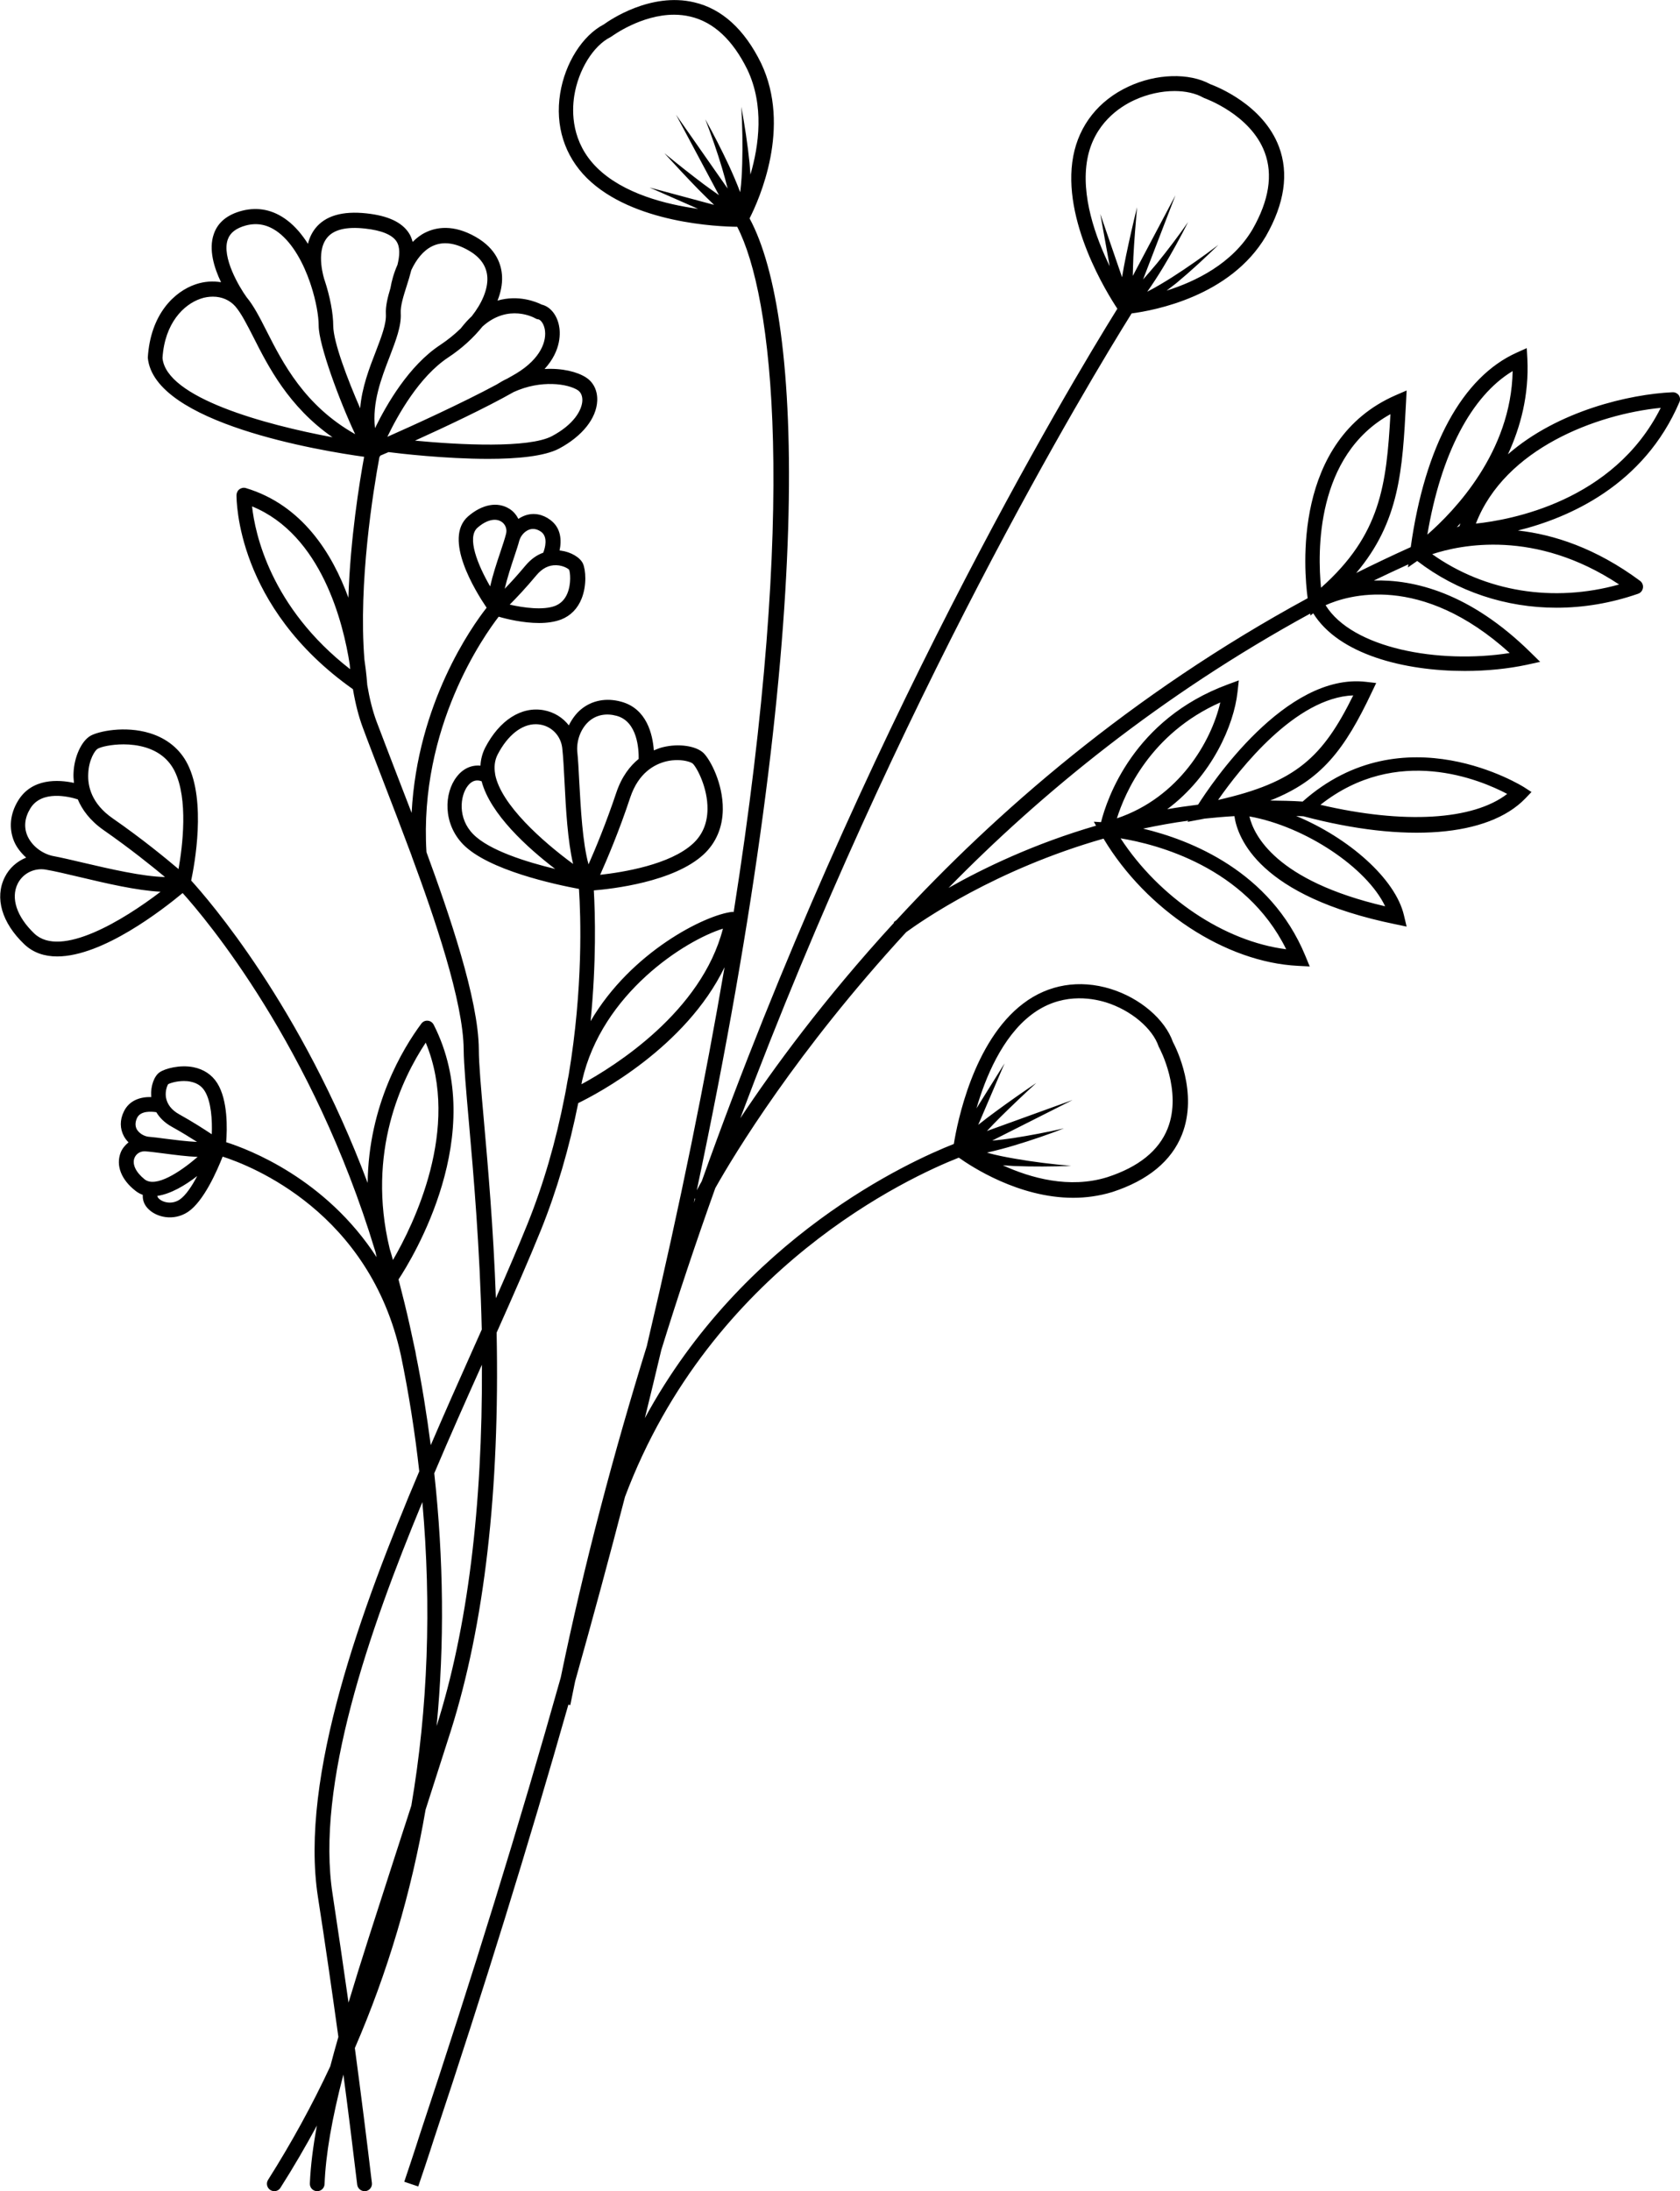
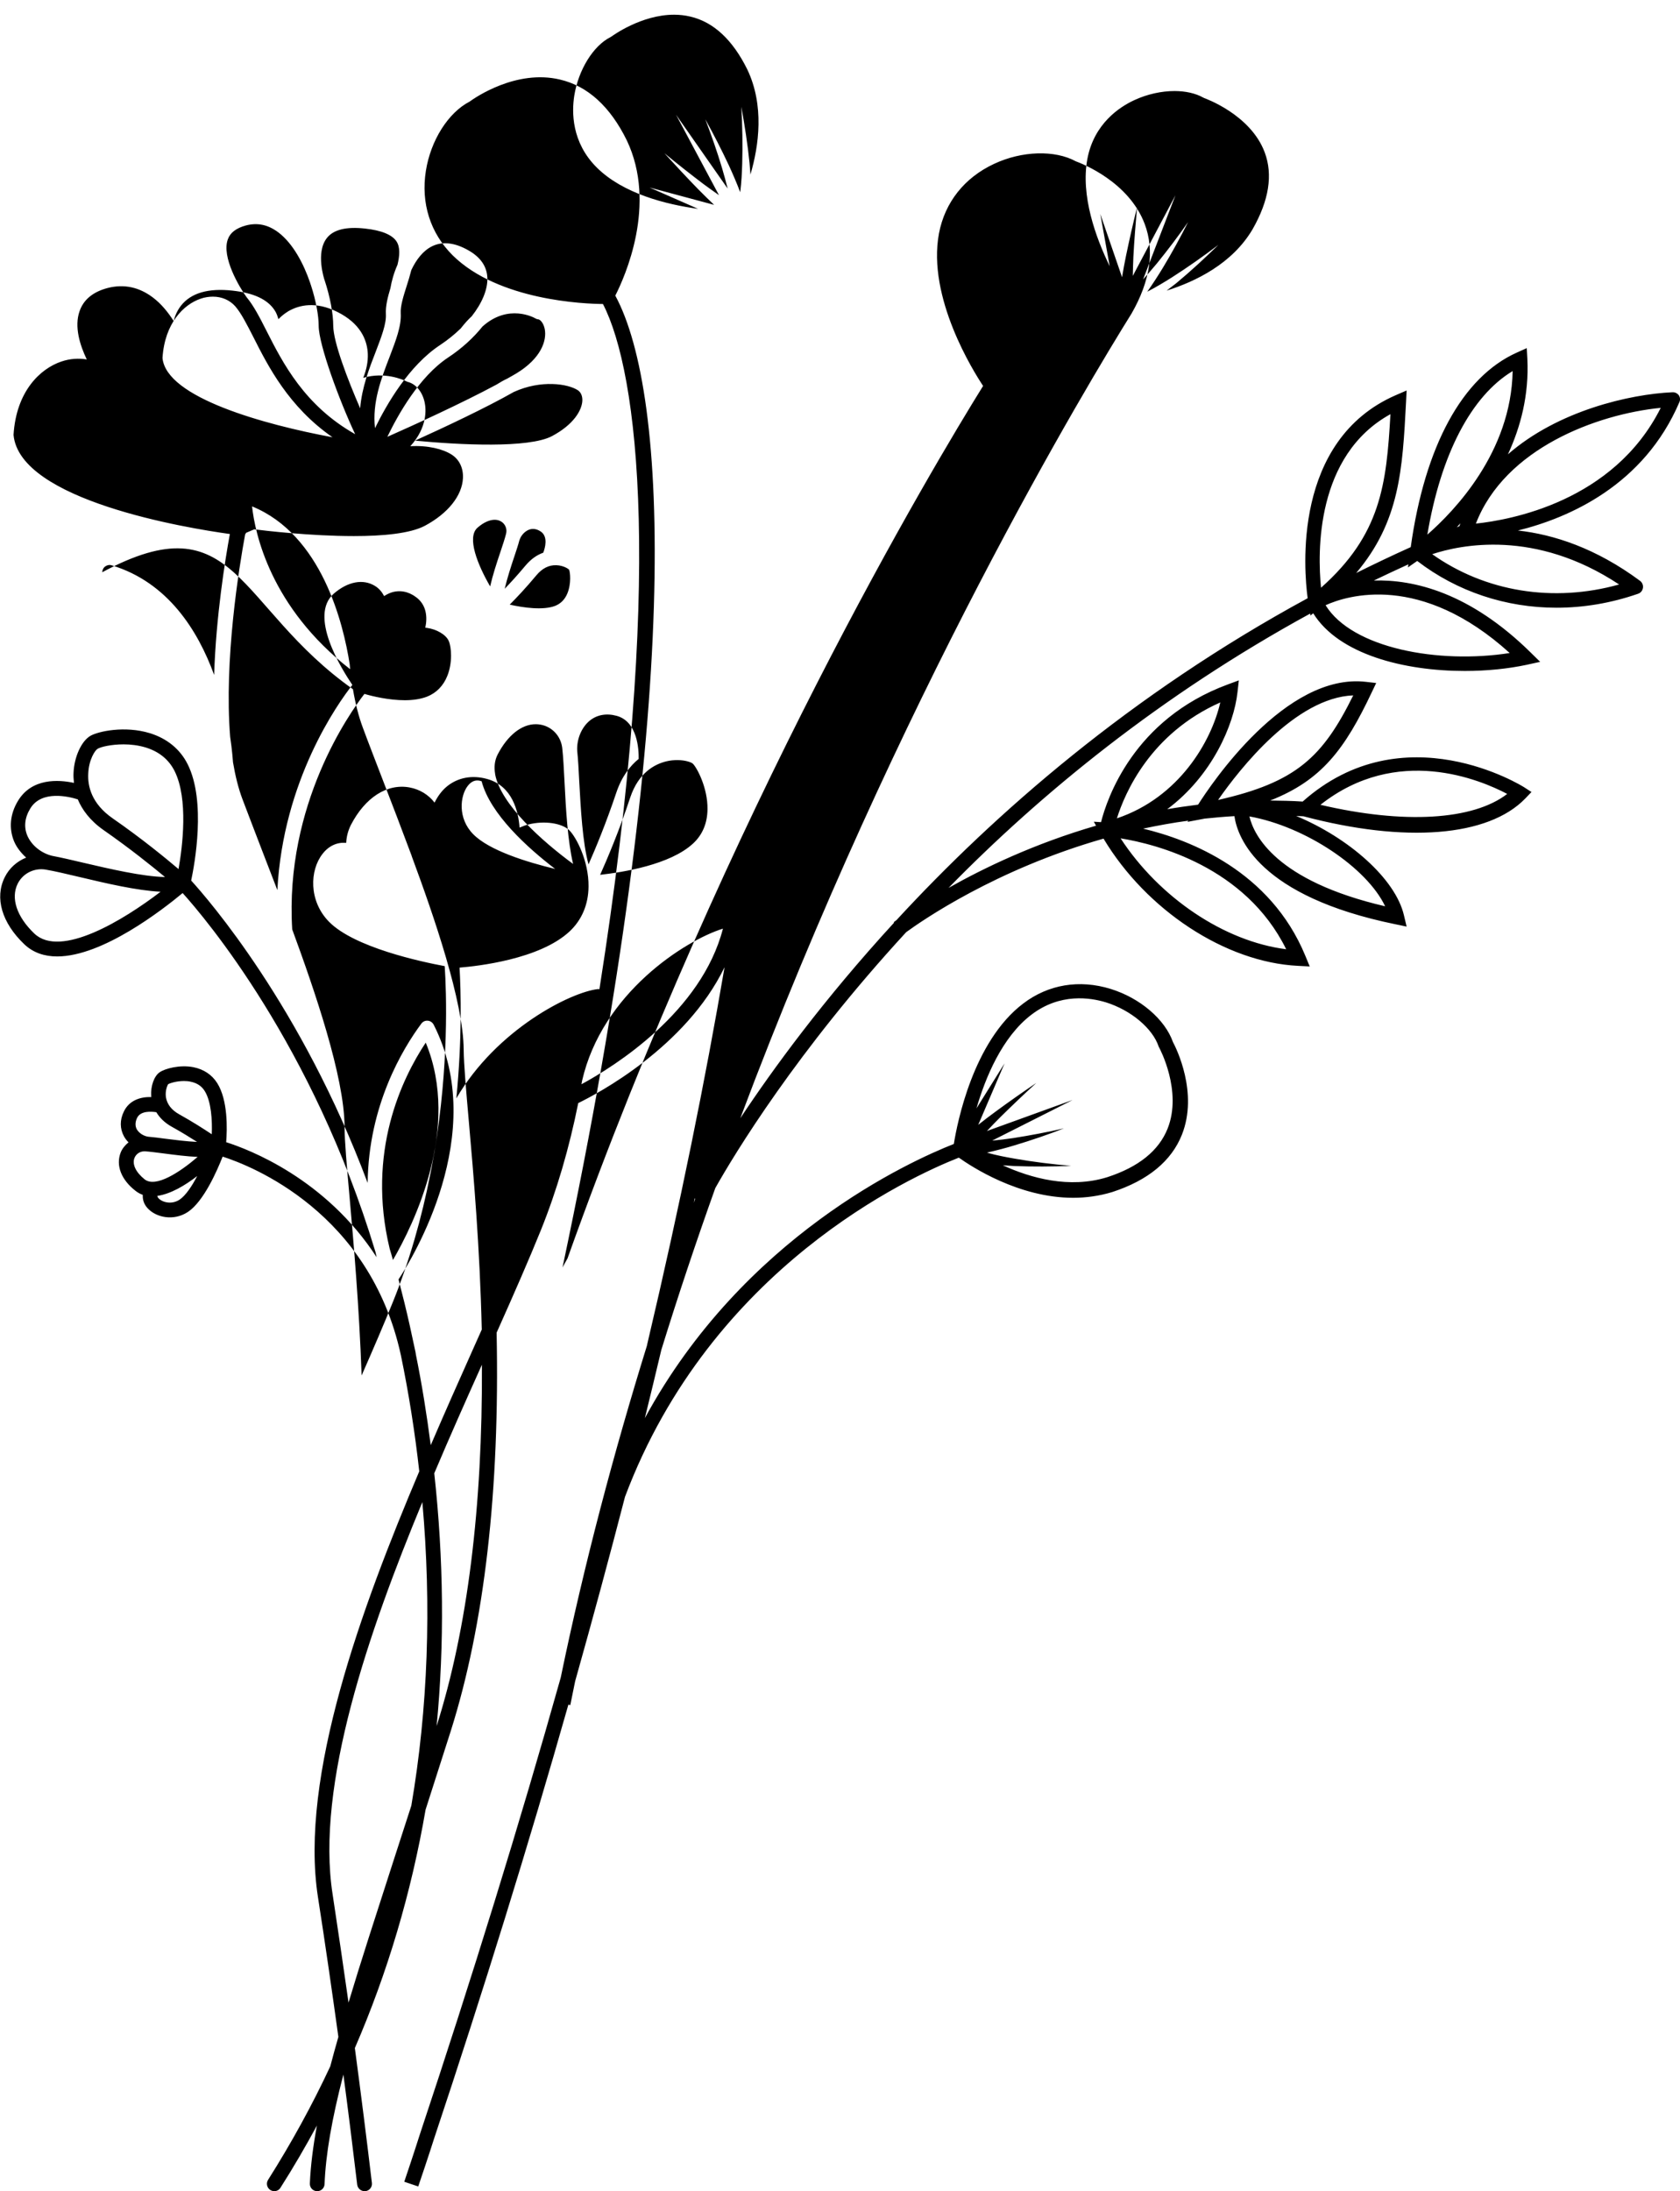
<svg xmlns="http://www.w3.org/2000/svg" fill="#000000" height="148.97" viewBox="0 0 114.24 148.97" width="114.24">
-   <path d="M113.72,26.67c-2.87,0.13-7.77,1.24-11.18,4.22c0.86-1.86,1.44-4.03,1.32-6.49l-0.04-0.73l-0.67,0.3 c-3.71,1.66-6.26,6.36-7.22,13.23c-1.27,0.57-2.5,1.16-3.71,1.76c2.96-3.5,3.15-7.03,3.39-11.6l0.04-0.81l-0.74,0.32 c-7.04,3.07-6.24,11.94-5.99,13.8l-0.01,0.01c-12.04,6.54-21.28,14.64-27.95,21.88c-0.11,0.08-0.18,0.14-0.19,0.14l0.03,0.03 c-4.78,5.21-8.24,9.95-10.46,13.3c10.7-28.51,23.64-49.96,26.61-54.72c1.52-0.2,6.71-1.15,9.13-5.25c1.27-2.22,1.57-4.27,0.89-6.08 c-1.08-2.87-4.25-4.1-4.68-4.26c-1.43-0.78-3.66-0.72-5.56,0.17c-2.02,0.94-3.35,2.62-3.75,4.73c-0.82,4.37,2.37,9.42,3,10.37 c-3.4,5.47-17.39,28.85-28.26,59.32c-0.16,0.28-0.27,0.49-0.34,0.62c8.14-38.44,7.23-59.35,3.59-66.08 c0.65-1.28,2.86-6.2,0.78-10.56c-1.13-2.3-2.66-3.69-4.54-4.13c-2.98-0.71-5.78,1.23-6.15,1.5c-1.45,0.75-2.64,2.63-2.97,4.7 c-0.35,2.2,0.3,4.24,1.82,5.75c3.12,3.08,8.98,3.3,10.22,3.31c2.42,4.68,4.15,18.77-0.24,46.59c-0.03,0-0.07-0.02-0.1-0.01 c-1.83,0.2-6.88,2.72-9.63,7.43c0.4-4.05,0.31-7.28,0.22-8.89c1.21-0.1,5.43-0.56,7.47-2.45c0.84-0.78,1.29-1.84,1.3-3.06 c0.02-1.77-0.86-3.39-1.31-3.83c-0.51-0.49-1.69-0.66-2.75-0.4c-0.18,0.04-0.4,0.12-0.63,0.22c-0.08-1.09-0.48-2.84-2.22-3.31 c-1.02-0.28-1.99-0.09-2.73,0.52c-0.35,0.29-0.62,0.67-0.83,1.09c-0.41-0.53-1-0.9-1.7-1.03c-1.53-0.28-3.02,0.68-3.99,2.55 c-0.2,0.4-0.3,0.81-0.32,1.22c-0.6-0.06-1.18,0.19-1.61,0.75c-0.87,1.11-0.95,3.19,0.44,4.61c1.72,1.75,6.26,2.72,7.87,3.02 c0.12,1.83,0.29,6.72-0.7,12.65c-0.06,0.26-0.1,0.54-0.15,0.8c-0.04,0.21-0.07,0.42-0.12,0.64c-0.6,3.08-1.45,6.01-2.54,8.71 c-0.61,1.51-1.31,3.14-2.14,5.03c-0.17-4.76-0.54-8.96-0.82-12.13c-0.19-2.13-0.34-3.82-0.34-4.79c-0.02-3.41-2.04-9.27-3.56-13.41 c-0.52-8.5,3.93-14.74,4.91-16.01c0.54,0.16,1.66,0.43,2.75,0.43c0.53,0,1.05-0.07,1.5-0.24c0.64-0.25,1.12-0.74,1.39-1.42 c0.36-0.9,0.28-1.96,0.09-2.38c-0.19-0.42-0.82-0.79-1.49-0.88c-0.03,0-0.07-0.01-0.1-0.01c0.15-0.7,0.1-1.54-0.63-2.08 c-0.52-0.39-1.12-0.5-1.69-0.31c-0.17,0.06-0.33,0.14-0.48,0.24c-0.14-0.27-0.34-0.52-0.62-0.69c-0.81-0.5-1.85-0.3-2.8,0.52 c-1.72,1.51,0.49,5.07,1.26,6.21c-1,1.27-4.71,6.49-5.1,13.95c-0.35-0.92-0.7-1.82-1.03-2.67c-0.49-1.28-0.95-2.47-1.35-3.53 c-0.27-0.72-0.48-1.56-0.64-2.51c0,0,0-0.01,0-0.02c0,0,0-0.01,0-0.01c-0.01-0.1-0.05-0.74-0.19-1.68 c-0.42-5.21,0.6-11.5,1.02-13.77c0.02-0.03,0.05-0.06,0.06-0.1c0.14-0.06,0.33-0.14,0.56-0.24c0.7,0.09,3.83,0.46,6.77,0.46 c1.96,0,3.83-0.17,4.83-0.7c1.57-0.84,2.54-2.05,2.59-3.25c0.03-0.68-0.25-1.26-0.77-1.59c-0.59-0.38-1.62-0.64-2.81-0.57 c1.18-1.29,1.07-2.53,0.98-2.96c-0.15-0.74-0.61-1.29-1.18-1.42c-0.33-0.17-1.56-0.69-3-0.27c0.22-0.55,0.33-1.1,0.31-1.62 c-0.03-0.79-0.36-1.89-1.79-2.71c-1.54-0.88-2.7-0.65-3.4-0.31c-0.34,0.16-0.63,0.39-0.89,0.65c-0.06-0.21-0.13-0.42-0.26-0.61 c-0.48-0.73-1.41-1.17-2.87-1.33c-1.64-0.18-2.81,0.16-3.49,1.02c-0.25,0.32-0.41,0.68-0.5,1.05c-0.4-0.63-0.87-1.19-1.4-1.59 c-0.94-0.72-1.98-0.94-3.08-0.66c-1,0.26-1.65,0.79-1.92,1.58c-0.37,1.05,0.02,2.3,0.49,3.28c-0.54-0.09-1.13-0.06-1.72,0.14 c-1.46,0.49-3.08,2.04-3.26,4.99c0.41,4.47,11.81,6.34,14.71,6.74c-0.32,1.75-0.94,5.58-1.07,9.58c-1.1-3.02-3.15-6.3-6.96-7.45 c-0.15-0.05-0.31-0.02-0.44,0.07c-0.13,0.09-0.2,0.24-0.21,0.4C16.09,34,16.05,41.24,24,46.86c0.17,1,0.39,1.85,0.66,2.58 c0.39,1.06,0.86,2.26,1.35,3.54c0.63,1.63,1.31,3.4,1.98,5.2c0,0.01,0.01,0.03,0.01,0.04c1.51,4.08,3.51,9.87,3.53,13.15 c0.01,1.01,0.16,2.71,0.35,4.87c0.32,3.62,0.75,8.56,0.88,14.16l-0.63,1.41c-0.93,2.08-1.89,4.24-2.84,6.45 c-0.27-2.07-0.6-4.15-1.02-6.21c0-0.01,0-0.02,0-0.04c-0.01-0.03-0.02-0.07-0.02-0.1c0-0.01,0-0.03-0.01-0.04 c0-0.02-0.01-0.03-0.01-0.05h0c-0.24-1.15-0.48-2.23-0.73-3.25c-0.13-0.53-0.27-1.06-0.4-1.58c0.93-1.41,6.16-9.91,2.39-17.32 c-0.08-0.15-0.23-0.26-0.4-0.27c-0.17-0.02-0.34,0.06-0.44,0.2c-1.27,1.71-3.59,5.56-3.65,10.83C20.49,68.39,14.12,61.1,13,59.87 c0.23-1.1,1.03-5.38-0.24-7.91c-0.51-1.02-1.4-1.75-2.57-2.11c-1.7-0.52-3.5-0.13-4.04,0.18c-0.61,0.35-1.11,1.44-1.15,2.53 c-0.01,0.19,0,0.42,0.03,0.67c-1.07-0.23-2.86-0.33-3.8,1.21c-0.55,0.9-0.64,1.88-0.27,2.77c0.18,0.42,0.47,0.78,0.82,1.1 c-0.62,0.25-1.15,0.71-1.46,1.34c-0.69,1.39-0.2,3.09,1.33,4.55c0.62,0.59,1.39,0.83,2.24,0.83c3.1,0,7.19-3.2,8.53-4.31 c1.56,1.73,8.85,10.34,13.08,24.3c0.01,0.04,0.03,0.09,0.04,0.13c0.03,0.11,0.04,0.22,0.07,0.33c-3.47-5.36-8.72-7.34-10.23-7.82 c0.07-0.87,0.13-2.85-0.61-4.02c-0.36-0.57-0.92-0.94-1.62-1.08c-0.92-0.18-1.93,0.09-2.3,0.35c-0.37,0.26-0.61,0.93-0.57,1.6 c0,0.02,0.01,0.05,0.01,0.08c-0.69-0.02-1.49,0.19-1.87,0.99c-0.28,0.57-0.27,1.17,0.01,1.68c0.08,0.15,0.19,0.29,0.31,0.41 c-0.23,0.19-0.43,0.42-0.54,0.71c-0.33,0.87,0.05,1.84,1.02,2.59c0.15,0.12,0.32,0.21,0.49,0.27c-0.02,0.31,0.07,0.63,0.32,0.9 c0.56,0.63,1.77,0.91,2.75,0.26c1.08-0.72,1.99-2.82,2.36-3.76c1.94,0.62,10,3.77,12.12,13.5c0.54,2.61,0.96,5.27,1.25,7.9 c-3.89,9.19-8.16,20.75-6.89,28.94c0.49,3.14,0.95,6.34,1.39,9.51c-0.2,0.69-0.38,1.36-0.55,2c-1.23,2.64-2.66,5.24-4.23,7.72 c-0.15,0.23-0.08,0.54,0.15,0.69c0.08,0.05,0.18,0.08,0.27,0.08c0.17,0,0.33-0.08,0.42-0.23c0.88-1.38,1.7-2.79,2.48-4.23 c-0.27,1.46-0.43,2.76-0.48,3.94c-0.01,0.28,0.2,0.51,0.48,0.52c0.01,0,0.01,0,0.02,0c0.27,0,0.49-0.21,0.5-0.48 c0.08-2.02,0.49-4.4,1.28-7.45c0.34,2.55,0.65,5.07,0.94,7.49c0.03,0.25,0.25,0.44,0.5,0.44c0.02,0,0.04,0,0.06,0 c0.27-0.03,0.47-0.28,0.44-0.55c-0.35-2.95-0.74-6.04-1.16-9.18c2.22-5.12,3.84-10.57,4.81-16.21c0.54-1.68,1.11-3.46,1.71-5.34 c2.29-7.24,3.34-16.35,3.12-27.09c1.22-2.73,2.2-4.97,3.01-6.97c1.08-2.68,1.93-5.59,2.54-8.64c1.26-0.61,7.31-3.78,9.95-9.24 c-1.29,7.56-3,16.06-5.25,25.6c-0.01,0.05-0.02,0.09-0.03,0.14c-2.25,7.26-4.26,14.82-5.86,22.56c-2.79,9.92-6.02,20.36-9.58,31.06 c0,0-0.41,1.3-1.06,3.22l0.95,0.32c0.66-1.93,1.07-3.23,1.07-3.23c3.38-10.14,6.45-20.06,9.14-29.53l0.13,0.03 c0.11-0.54,0.22-1.08,0.33-1.62c0,0,0,0,0,0c1.21-4.3,2.35-8.52,3.39-12.54c5.87-15.61,19.42-21.77,22.7-23.06 c0.83,0.59,4.06,2.73,7.78,2.73c0.86,0,1.76-0.12,2.65-0.39c2.43-0.79,4.03-2.11,4.74-3.9c1.13-2.85-0.39-5.89-0.61-6.3 c-0.54-1.54-2.23-2.99-4.23-3.61c-2.13-0.66-4.24-0.31-5.95,0.99c-3.41,2.58-4.49,8.13-4.72,9.55c-3.02,1.19-14.31,6.3-21.01,18.64 c0.37-1.52,0.75-3.06,1.12-4.64c1.16-3.75,2.39-7.42,3.67-11c1.3-2.31,5.52-9.29,12.98-17.4c1.07-0.78,6.09-4.27,13.42-6.36 c2.92,4.87,8.3,8.41,13.23,8.65l0.79,0.04l-0.3-0.73c-2.38-5.76-7.84-7.88-11.03-8.64c0.99-0.21,2.02-0.4,3.07-0.54l-0.05,0.08 l1.11-0.21c0.01,0,0.03-0.01,0.04-0.01c0.67-0.07,1.35-0.13,2.04-0.17c0.21,1.47,1.66,5.45,10.94,7.35l0.77,0.16l-0.18-0.76 c-0.58-2.5-3.77-5.28-7.33-6.76c0.16,0.01,0.32,0.01,0.49,0.02c6.94,1.84,12.58,1.39,15.09-1.21l0.42-0.44l-0.51-0.33 c-0.08-0.05-8.18-5.13-15.05,0.98c-0.75-0.05-1.48-0.06-2.21-0.07c3.49-1.37,5.07-3.47,6.91-7.36l0.3-0.63l-0.69-0.08 c-5.47-0.64-10.55,6.98-11.42,8.35c-0.72,0.09-1.41,0.19-2.1,0.31c3.04-2.26,4.54-5.73,4.78-7.96l0.09-0.8l-0.76,0.28 c-6.41,2.37-8.21,7.78-8.61,9.36l-0.49-0.03l0.15,0.27c-4.2,1.22-7.64,2.88-10.03,4.23C70.73,54,78.88,47.3,89.09,41.72l0.02,0.13 l0.19-0.15c1.74,2.8,6.19,3.92,10.3,3.92c1.5,0,2.96-0.15,4.22-0.42l0.91-0.2l-0.66-0.65c-4.12-4.05-7.92-4.96-10.65-4.88 c0.77-0.37,1.56-0.74,2.35-1.1l-0.03,0.21l0.63-0.44c2.72,2.09,6.04,3.18,9.47,3.18c1.84,0,3.71-0.31,5.55-0.95 c0.18-0.06,0.3-0.21,0.33-0.4c0.03-0.18-0.05-0.37-0.2-0.48c-3.01-2.23-5.88-3.15-8.3-3.42c3.47-0.86,8.56-3.07,10.98-8.73 c0.07-0.16,0.05-0.34-0.05-0.48C114.05,26.74,113.9,26.66,113.72,26.67z M73.94,10.81c0.45-2.4,2.19-3.54,3.19-4 c0.88-0.41,1.85-0.62,2.74-0.62c0.74,0,1.42,0.15,1.94,0.44l0.08,0.04c0.03,0.01,3.15,1.11,4.11,3.69c0.57,1.52,0.29,3.27-0.82,5.22 c-1.38,2.35-3.88,3.56-5.85,4.18c0.21-0.17,0.44-0.33,0.65-0.5c1-0.83,1.95-1.71,2.87-2.61c-1.03,0.78-2.08,1.52-3.16,2.21 c-0.54,0.34-1.09,0.67-1.65,0.96c-0.01,0.01-0.02,0.01-0.03,0.02c0.38-0.54,0.73-1.08,1.07-1.64c0.61-1.01,1.18-2.05,1.71-3.1 c-0.67,0.96-1.38,1.9-2.12,2.81c-0.31,0.37-0.62,0.73-0.94,1.09l2.2-5.72l-2.9,5.48c0.01-0.43,0.02-0.87,0.04-1.3 c0.06-1.12,0.15-2.24,0.25-3.37c-0.27,1.1-0.52,2.19-0.75,3.3c-0.1,0.48-0.19,0.97-0.27,1.46l-1.48-4.3l0.64,3.55 C74.5,16.13,73.48,13.3,73.94,10.81z M39.05,6.51c0.28-1.76,1.29-3.4,2.47-3.99l0.08-0.05C41.62,2.46,43.58,1,45.84,1 c0.36,0,0.74,0.04,1.11,0.13c1.58,0.37,2.88,1.59,3.87,3.6c1.16,2.44,0.79,5.16,0.21,7.14c-0.02-0.26-0.04-0.51-0.06-0.77 c-0.13-1.29-0.33-2.57-0.56-3.84c0.07,1.29,0.1,2.58,0.06,3.86c-0.02,0.64-0.05,1.28-0.13,1.9c0,0.01,0,0.03-0.01,0.04 c-0.23-0.61-0.49-1.21-0.76-1.8c-0.5-1.07-1.04-2.12-1.61-3.15c0.42,1.1,0.81,2.21,1.14,3.32c0.14,0.46,0.26,0.93,0.38,1.39 l-3.51-5.02l2.92,5.47c-0.35-0.25-0.71-0.5-1.06-0.76c-0.9-0.68-1.78-1.38-2.65-2.09c0.76,0.83,1.53,1.66,2.32,2.47 c0.35,0.35,0.7,0.7,1.06,1.04l-4.39-1.18l3.3,1.45c-2.18-0.3-5.1-1.03-6.89-2.81C38.85,9.67,38.88,7.6,39.05,6.51z M45.29,51.77 c0.28-0.07,0.54-0.09,0.77-0.09c0.55,0,0.95,0.15,1.05,0.24c0.28,0.27,1.02,1.64,1,3.1c-0.01,0.95-0.34,1.74-0.98,2.33 c-1.56,1.45-4.79,1.96-6.32,2.13c0.46-1.03,1.29-2.97,2.05-5.27C43.42,52.55,44.49,51.97,45.29,51.77z M40.1,49 c0.49-0.4,1.13-0.52,1.83-0.33c1.43,0.39,1.51,2.3,1.5,2.93c-0.58,0.47-1.15,1.19-1.52,2.29c-0.69,2.06-1.42,3.82-1.89,4.88 c-0.41-1.49-0.53-3.81-0.63-5.61c-0.04-0.82-0.08-1.53-0.14-2.11c0,0,0,0,0-0.01C39.21,50.26,39.54,49.46,40.1,49z M33.84,51.3 c0.68-1.31,1.63-2.06,2.59-2.06c0.11,0,0.22,0.01,0.33,0.03c0.78,0.14,1.37,0.77,1.47,1.57c0.07,0.6,0.11,1.42,0.16,2.37 c0.09,1.81,0.21,3.95,0.58,5.53c-2.07-1.52-4.91-4.03-5.3-6.09c0-0.01,0-0.01,0-0.02C33.59,52.16,33.63,51.71,33.84,51.3z M31.81,53.43c0.27-0.35,0.59-0.44,0.94-0.31c0.59,2.24,3.13,4.53,5,5.96c-1.91-0.46-4.48-1.25-5.57-2.36 C31.11,55.64,31.28,54.11,31.81,53.43z M38.7,38.74c0.07,0.16,0.16,0.93-0.12,1.61c-0.17,0.41-0.45,0.69-0.82,0.84 c-0.82,0.32-2.16,0.13-3.1-0.08c0.46-0.46,1.12-1.16,1.81-1.99c0.4-0.48,0.85-0.71,1.37-0.69C38.34,38.45,38.67,38.69,38.7,38.74z M36.01,36c0.26-0.08,0.52-0.03,0.79,0.16c0.47,0.35,0.27,1.09,0.14,1.42c-0.4,0.14-0.82,0.41-1.22,0.89 c-0.51,0.61-0.99,1.14-1.4,1.56c0.17-0.72,0.44-1.56,0.66-2.21c0.14-0.42,0.26-0.78,0.34-1.09c0-0.01,0.01-0.01,0.01-0.02 C35.43,36.39,35.71,36.1,36.01,36z M32.47,35.88c0.41-0.36,0.82-0.54,1.17-0.54c0.16,0,0.31,0.04,0.44,0.12 c0.28,0.17,0.42,0.51,0.33,0.84c-0.08,0.32-0.22,0.74-0.38,1.22c-0.26,0.77-0.53,1.6-0.7,2.35C32.49,38.42,31.72,36.54,32.47,35.88z M39.29,26.53c0.21,0.14,0.32,0.39,0.31,0.71c-0.03,0.65-0.58,1.62-2.06,2.41c-1.58,0.84-6.28,0.6-9.32,0.31 c2.03-0.92,4.8-2.22,6.72-3.31C36.81,25.8,38.63,26.1,39.29,26.53z M36.41,21.65c0.06,0.03,0.12,0.06,0.19,0.06 c0.13,0.02,0.35,0.23,0.44,0.65c0.16,0.8-0.25,2.01-1.93,3.03c-0.19,0.11-0.41,0.24-0.63,0.36c-0.24,0.11-0.48,0.25-0.72,0.4 c-2.38,1.28-5.68,2.78-7.42,3.55c0.72-1.5,2.17-4.09,4.13-5.39c0.94-0.62,1.73-1.35,2.34-2.11C34.57,20.62,36.33,21.6,36.41,21.65z M29.39,16.74c0.7-0.34,1.53-0.25,2.46,0.28c0.83,0.47,1.26,1.1,1.29,1.87c0.03,0.79-0.36,1.72-1.06,2.61 c-0.25,0.23-0.5,0.51-0.75,0.83c-0.42,0.41-0.89,0.79-1.42,1.14c-2.11,1.4-3.62,4.02-4.41,5.64c-0.2-1.73,0.42-3.37,0.99-4.84 c0.43-1.13,0.81-2.1,0.76-2.97c-0.03-0.51,0.19-1.18,0.41-1.88c0.11-0.34,0.22-0.7,0.31-1.06C28.3,17.66,28.77,17.04,29.39,16.74z M22.23,16.18c0.45-0.57,1.32-0.78,2.59-0.64c1.12,0.12,1.84,0.42,2.14,0.87c0.26,0.4,0.22,0.97,0.07,1.59 c-0.24,0.54-0.4,1.1-0.48,1.59c-0.18,0.6-0.34,1.21-0.31,1.76c0.04,0.66-0.3,1.54-0.69,2.56c-0.44,1.13-0.94,2.43-1.06,3.85 c-0.86-1.98-1.82-4.49-1.83-5.61c0-0.82-0.21-1.96-0.59-3.11c0-0.01,0-0.01-0.01-0.02C22.06,19,21.44,17.18,22.23,16.18z M15.49,16.28c0.16-0.46,0.57-0.77,1.23-0.95c0.8-0.21,1.52-0.05,2.22,0.48c0.98,0.75,1.7,2.1,2.15,3.42 c0.02,0.07,0.03,0.11,0.04,0.12c0,0.01,0.01,0.02,0.01,0.03c0.35,1.07,0.53,2.1,0.53,2.77c0,1.28,1.41,5.1,2.48,7.37 c-3.44-1.94-4.92-4.84-6.03-7.03c-0.47-0.93-0.88-1.72-1.35-2.28c0,0,0,0,0,0C16.27,19.52,15.06,17.48,15.49,16.28z M11.05,24.34 c0.15-2.37,1.44-3.64,2.59-4.03c0.28-0.1,0.57-0.14,0.84-0.14c0.6,0,1.14,0.23,1.52,0.66c0.4,0.46,0.79,1.23,1.24,2.11 c0.99,1.96,2.39,4.72,5.37,6.79C17.99,28.87,11.3,27.04,11.05,24.34z M17.14,34.43c4.73,1.93,6.21,7.95,6.64,10.74 c0.01,0.11,0.02,0.22,0.03,0.33C18.39,41.29,17.34,36.26,17.14,34.43z M11.43,73.72c0.11-0.07,0.56-0.22,1.08-0.22 c0.15,0,0.31,0.01,0.47,0.05c0.42,0.09,0.73,0.29,0.94,0.63c0.45,0.72,0.52,2.01,0.48,2.94c-0.53-0.35-1.3-0.85-2.22-1.36 c-0.52-0.29-0.82-0.68-0.9-1.17C11.22,74.12,11.4,73.77,11.43,73.72z M9.32,76.01c0.24-0.5,0.97-0.44,1.31-0.39 c0.21,0.35,0.54,0.71,1.07,1c0.65,0.36,1.23,0.72,1.7,1.02c-0.71-0.03-1.54-0.14-2.18-0.22c-0.42-0.06-0.79-0.1-1.11-0.13 c0,0-0.01,0-0.01,0c-0.33-0.04-0.65-0.25-0.8-0.51C9.18,76.55,9.19,76.29,9.32,76.01z M9.14,78.74c0.11-0.28,0.37-0.46,0.68-0.46 c0.02,0,0.03,0,0.05,0c0.32,0.02,0.75,0.08,1.23,0.14c0.77,0.1,1.61,0.21,2.34,0.24c-1.22,1.05-2.85,2.11-3.6,1.53 C9.24,79.71,8.98,79.17,9.14,78.74z M12.22,81.56c-0.55,0.37-1.2,0.18-1.44-0.09c-0.06-0.06-0.07-0.11-0.08-0.16 c0.91-0.13,1.9-0.72,2.71-1.35C13.05,80.65,12.63,81.28,12.22,81.56z M28.95,70.89c2.41,5.82-0.84,12.39-2.23,14.78 c-0.07-0.25-0.14-0.51-0.22-0.76C24.91,78.34,27.33,73.33,28.95,70.89z M6.64,50.91c0.22-0.13,0.92-0.3,1.77-0.3 c0.47,0,0.99,0.06,1.49,0.21c0.91,0.28,1.57,0.81,1.97,1.6c0.95,1.9,0.54,5.15,0.27,6.67c-0.86-0.73-2.49-2.07-4.48-3.45 c-1.44-1-1.7-2.19-1.66-3.01C6.03,51.65,6.47,51,6.64,50.91z M2.33,63.47c-1.19-1.14-1.61-2.4-1.13-3.38 c0.31-0.62,0.93-0.99,1.62-0.99c0.1,0,0.21,0.01,0.31,0.03c0.59,0.1,1.39,0.29,2.32,0.51c1.77,0.42,3.85,0.91,5.47,0.99 C8.41,62.55,4.12,65.18,2.33,63.47z M5.67,58.66c-0.8-0.19-1.49-0.35-2.07-0.46c0,0,0,0-0.01,0c-0.76-0.17-1.44-0.71-1.73-1.38 c-0.25-0.59-0.18-1.23,0.2-1.85c0.77-1.27,2.63-0.81,3.23-0.62c0.29,0.69,0.82,1.44,1.77,2.1c1.78,1.24,3.27,2.44,4.16,3.18 C9.69,59.6,7.43,59.07,5.67,58.66z M28.72,102.13c0.63,7.09,0.38,14.03-0.75,20.64l-1.24,3.83c-1.2,3.72-2.21,6.82-3.03,9.56 c-0.35-2.46-0.71-4.92-1.08-7.35C21.45,121.37,25.09,110.89,28.72,102.13z M29.69,117.36c0.54-5.57,0.48-11.33-0.16-17.19 c1.08-2.55,2.17-5,3.24-7.38C32.82,102.46,31.79,110.73,29.69,117.36z M39.54,73.72c0.01-0.08,0.03-0.16,0.04-0.23 c1.36-5.97,7.01-9.55,9.58-10.35C47.7,68.8,41.79,72.5,39.54,73.72z M70.15,68.98c1.95-1.48,4-1.15,5.05-0.83 c1.7,0.53,3.18,1.77,3.59,3.01l0.04,0.08c0.02,0.03,1.58,2.94,0.57,5.49c-0.6,1.51-1.98,2.62-4.11,3.31 c-2.58,0.8-5.22,0.05-7.1-0.81c0.26,0.02,0.51,0.03,0.77,0.05c1.3,0.05,2.59,0.04,3.88-0.01c-1.28-0.11-2.57-0.27-3.83-0.49 c-0.63-0.11-1.26-0.23-1.86-0.4c-0.01,0-0.02-0.01-0.04-0.01c0.64-0.15,1.27-0.31,1.89-0.5c1.13-0.34,2.25-0.72,3.35-1.15 c-1.15,0.26-2.3,0.48-3.45,0.66c-0.48,0.07-0.95,0.13-1.43,0.17l5.47-2.76l-5.83,2.11c0.3-0.32,0.6-0.63,0.91-0.94 c0.8-0.79,1.62-1.57,2.45-2.33c-0.93,0.63-1.86,1.28-2.77,1.95c-0.4,0.29-0.79,0.59-1.18,0.9l1.79-4.18l-1.91,3.06 C67,73.29,68.14,70.5,70.15,68.98z M47.24,81.47c0.01,0.02,0.02,0.03,0.03,0.05c-0.03,0.09-0.06,0.17-0.09,0.26 C47.2,81.67,47.22,81.57,47.24,81.47z M87.46,64.54c-4.2-0.53-8.62-3.5-11.26-7.54C78.6,57.39,84.69,58.92,87.46,64.54z M102.49,53.98c-2.32,1.79-7.02,2.07-12.7,0.74C94.99,50.61,100.67,53.02,102.49,53.98z M94.19,61.62 c-7.44-1.73-8.93-4.84-9.23-6.11C88.76,56.19,92.95,59,94.19,61.62z M92.02,47.28c-2.07,4.19-3.87,5.91-9.19,7.11 C84.32,52.25,88.11,47.43,92.02,47.28z M82.98,47.76c-0.61,2.66-2.81,6.46-7.03,7.88C76.49,53.92,78.22,49.87,82.98,47.76z M99.06,35.85c0.08-0.09,0.17-0.18,0.25-0.27c-0.02,0.07-0.05,0.12-0.07,0.19C99.18,35.8,99.12,35.83,99.06,35.85z M102.86,25.23 c-0.1,5.51-3.96,9.51-5.8,11.12C97.98,30.88,100.05,26.92,102.86,25.23z M94.55,28.16c-0.27,4.81-0.66,8.19-4.72,11.8 C89.59,37.57,89.45,30.97,94.55,28.16z M102.66,44.4c-4.84,0.76-10.71-0.32-12.52-3.25C91.59,40.49,96.6,38.91,102.66,44.4z M97.39,37.68c1.9-0.63,6.99-1.73,12.71,2.06C105.63,40.99,101,40.24,97.39,37.68z M100.36,35.6c1.97-5.11,8.22-7.44,12.57-7.87 C109.72,34.13,102.64,35.36,100.36,35.6z" fill="#000000" />
+   <path d="M113.72,26.67c-2.87,0.13-7.77,1.24-11.18,4.22c0.86-1.86,1.44-4.03,1.32-6.49l-0.04-0.73l-0.67,0.3 c-3.71,1.66-6.26,6.36-7.22,13.23c-1.27,0.57-2.5,1.16-3.71,1.76c2.96-3.5,3.15-7.03,3.39-11.6l0.04-0.81l-0.74,0.32 c-7.04,3.07-6.24,11.94-5.99,13.8l-0.01,0.01c-12.04,6.54-21.28,14.64-27.95,21.88c-0.11,0.08-0.18,0.14-0.19,0.14l0.03,0.03 c-4.78,5.21-8.24,9.95-10.46,13.3c10.7-28.51,23.64-49.96,26.61-54.72c1.27-2.22,1.57-4.27,0.89-6.08 c-1.08-2.87-4.25-4.1-4.68-4.26c-1.43-0.78-3.66-0.72-5.56,0.17c-2.02,0.94-3.35,2.62-3.75,4.73c-0.82,4.37,2.37,9.42,3,10.37 c-3.4,5.47-17.39,28.85-28.26,59.32c-0.16,0.28-0.27,0.49-0.34,0.62c8.14-38.44,7.23-59.35,3.59-66.08 c0.65-1.28,2.86-6.2,0.78-10.56c-1.13-2.3-2.66-3.69-4.54-4.13c-2.98-0.71-5.78,1.23-6.15,1.5c-1.45,0.75-2.64,2.63-2.97,4.7 c-0.35,2.2,0.3,4.24,1.82,5.75c3.12,3.08,8.98,3.3,10.22,3.31c2.42,4.68,4.15,18.77-0.24,46.59c-0.03,0-0.07-0.02-0.1-0.01 c-1.83,0.2-6.88,2.72-9.63,7.43c0.4-4.05,0.31-7.28,0.22-8.89c1.21-0.1,5.43-0.56,7.47-2.45c0.84-0.78,1.29-1.84,1.3-3.06 c0.02-1.77-0.86-3.39-1.31-3.83c-0.51-0.49-1.69-0.66-2.75-0.4c-0.18,0.04-0.4,0.12-0.63,0.22c-0.08-1.09-0.48-2.84-2.22-3.31 c-1.02-0.28-1.99-0.09-2.73,0.52c-0.35,0.29-0.62,0.67-0.83,1.09c-0.41-0.53-1-0.9-1.7-1.03c-1.53-0.28-3.02,0.68-3.99,2.55 c-0.2,0.4-0.3,0.81-0.32,1.22c-0.6-0.06-1.18,0.19-1.61,0.75c-0.87,1.11-0.95,3.19,0.44,4.61c1.72,1.75,6.26,2.72,7.87,3.02 c0.12,1.83,0.29,6.72-0.7,12.65c-0.06,0.26-0.1,0.54-0.15,0.8c-0.04,0.21-0.07,0.42-0.12,0.64c-0.6,3.08-1.45,6.01-2.54,8.71 c-0.61,1.51-1.31,3.14-2.14,5.03c-0.17-4.76-0.54-8.96-0.82-12.13c-0.19-2.13-0.34-3.82-0.34-4.79c-0.02-3.41-2.04-9.27-3.56-13.41 c-0.52-8.5,3.93-14.74,4.91-16.01c0.54,0.16,1.66,0.43,2.75,0.43c0.53,0,1.05-0.07,1.5-0.24c0.64-0.25,1.12-0.74,1.39-1.42 c0.36-0.9,0.28-1.96,0.09-2.38c-0.19-0.42-0.82-0.79-1.49-0.88c-0.03,0-0.07-0.01-0.1-0.01c0.15-0.7,0.1-1.54-0.63-2.08 c-0.52-0.39-1.12-0.5-1.69-0.31c-0.17,0.06-0.33,0.14-0.48,0.24c-0.14-0.27-0.34-0.52-0.62-0.69c-0.81-0.5-1.85-0.3-2.8,0.52 c-1.72,1.51,0.49,5.07,1.26,6.21c-1,1.27-4.71,6.49-5.1,13.95c-0.35-0.92-0.7-1.82-1.03-2.67c-0.49-1.28-0.95-2.47-1.35-3.53 c-0.27-0.72-0.48-1.56-0.64-2.51c0,0,0-0.01,0-0.02c0,0,0-0.01,0-0.01c-0.01-0.1-0.05-0.74-0.19-1.68 c-0.42-5.21,0.6-11.5,1.02-13.77c0.02-0.03,0.05-0.06,0.06-0.1c0.14-0.06,0.33-0.14,0.56-0.24c0.7,0.09,3.83,0.46,6.77,0.46 c1.96,0,3.83-0.17,4.83-0.7c1.57-0.84,2.54-2.05,2.59-3.25c0.03-0.68-0.25-1.26-0.77-1.59c-0.59-0.38-1.62-0.64-2.81-0.57 c1.18-1.29,1.07-2.53,0.98-2.96c-0.15-0.74-0.61-1.29-1.18-1.42c-0.33-0.17-1.56-0.69-3-0.27c0.22-0.55,0.33-1.1,0.31-1.62 c-0.03-0.79-0.36-1.89-1.79-2.71c-1.54-0.88-2.7-0.65-3.4-0.31c-0.34,0.16-0.63,0.39-0.89,0.65c-0.06-0.21-0.13-0.42-0.26-0.61 c-0.48-0.73-1.41-1.17-2.87-1.33c-1.64-0.18-2.81,0.16-3.49,1.02c-0.25,0.32-0.41,0.68-0.5,1.05c-0.4-0.63-0.87-1.19-1.4-1.59 c-0.94-0.72-1.98-0.94-3.08-0.66c-1,0.26-1.65,0.79-1.92,1.58c-0.37,1.05,0.02,2.3,0.49,3.28c-0.54-0.09-1.13-0.06-1.72,0.14 c-1.46,0.49-3.08,2.04-3.26,4.99c0.41,4.47,11.81,6.34,14.71,6.74c-0.32,1.75-0.94,5.58-1.07,9.58c-1.1-3.02-3.15-6.3-6.96-7.45 c-0.15-0.05-0.31-0.02-0.44,0.07c-0.13,0.09-0.2,0.24-0.21,0.4C16.09,34,16.05,41.24,24,46.86c0.17,1,0.39,1.85,0.66,2.58 c0.39,1.06,0.86,2.26,1.35,3.54c0.63,1.63,1.31,3.4,1.98,5.2c0,0.01,0.01,0.03,0.01,0.04c1.51,4.08,3.51,9.87,3.53,13.15 c0.01,1.01,0.16,2.71,0.35,4.87c0.32,3.62,0.75,8.56,0.88,14.16l-0.63,1.41c-0.93,2.08-1.89,4.24-2.84,6.45 c-0.27-2.07-0.6-4.15-1.02-6.21c0-0.01,0-0.02,0-0.04c-0.01-0.03-0.02-0.07-0.02-0.1c0-0.01,0-0.03-0.01-0.04 c0-0.02-0.01-0.03-0.01-0.05h0c-0.24-1.15-0.48-2.23-0.73-3.25c-0.13-0.53-0.27-1.06-0.4-1.58c0.93-1.41,6.16-9.91,2.39-17.32 c-0.08-0.15-0.23-0.26-0.4-0.27c-0.17-0.02-0.34,0.06-0.44,0.2c-1.27,1.71-3.59,5.56-3.65,10.83C20.49,68.39,14.12,61.1,13,59.87 c0.23-1.1,1.03-5.38-0.24-7.91c-0.51-1.02-1.4-1.75-2.57-2.11c-1.7-0.52-3.5-0.13-4.04,0.18c-0.61,0.35-1.11,1.44-1.15,2.53 c-0.01,0.19,0,0.42,0.03,0.67c-1.07-0.23-2.86-0.33-3.8,1.21c-0.55,0.9-0.64,1.88-0.27,2.77c0.18,0.42,0.47,0.78,0.82,1.1 c-0.62,0.25-1.15,0.71-1.46,1.34c-0.69,1.39-0.2,3.09,1.33,4.55c0.62,0.59,1.39,0.83,2.24,0.83c3.1,0,7.19-3.2,8.53-4.31 c1.56,1.73,8.85,10.34,13.08,24.3c0.01,0.04,0.03,0.09,0.04,0.13c0.03,0.11,0.04,0.22,0.07,0.33c-3.47-5.36-8.72-7.34-10.23-7.82 c0.07-0.87,0.13-2.85-0.61-4.02c-0.36-0.57-0.92-0.94-1.62-1.08c-0.92-0.18-1.93,0.09-2.3,0.35c-0.37,0.26-0.61,0.93-0.57,1.6 c0,0.02,0.01,0.05,0.01,0.08c-0.69-0.02-1.49,0.19-1.87,0.99c-0.28,0.57-0.27,1.17,0.01,1.68c0.08,0.15,0.19,0.29,0.31,0.41 c-0.23,0.19-0.43,0.42-0.54,0.71c-0.33,0.87,0.05,1.84,1.02,2.59c0.15,0.12,0.32,0.21,0.49,0.27c-0.02,0.31,0.07,0.63,0.32,0.9 c0.56,0.63,1.77,0.91,2.75,0.26c1.08-0.72,1.99-2.82,2.36-3.76c1.94,0.62,10,3.77,12.12,13.5c0.54,2.61,0.96,5.27,1.25,7.9 c-3.89,9.19-8.16,20.75-6.89,28.94c0.49,3.14,0.95,6.34,1.39,9.51c-0.2,0.69-0.38,1.36-0.55,2c-1.23,2.64-2.66,5.24-4.23,7.72 c-0.15,0.23-0.08,0.54,0.15,0.69c0.08,0.05,0.18,0.08,0.27,0.08c0.17,0,0.33-0.08,0.42-0.23c0.88-1.38,1.7-2.79,2.48-4.23 c-0.27,1.46-0.43,2.76-0.48,3.94c-0.01,0.28,0.2,0.51,0.48,0.52c0.01,0,0.01,0,0.02,0c0.27,0,0.49-0.21,0.5-0.48 c0.08-2.02,0.49-4.4,1.28-7.45c0.34,2.55,0.65,5.07,0.94,7.49c0.03,0.25,0.25,0.44,0.5,0.44c0.02,0,0.04,0,0.06,0 c0.27-0.03,0.47-0.28,0.44-0.55c-0.35-2.95-0.74-6.04-1.16-9.18c2.22-5.12,3.84-10.57,4.81-16.21c0.54-1.68,1.11-3.46,1.71-5.34 c2.29-7.24,3.34-16.35,3.12-27.09c1.22-2.73,2.2-4.97,3.01-6.97c1.08-2.68,1.93-5.59,2.54-8.64c1.26-0.61,7.31-3.78,9.95-9.24 c-1.29,7.56-3,16.06-5.25,25.6c-0.01,0.05-0.02,0.09-0.03,0.14c-2.25,7.26-4.26,14.82-5.86,22.56c-2.79,9.92-6.02,20.36-9.58,31.06 c0,0-0.41,1.3-1.06,3.22l0.95,0.32c0.66-1.93,1.07-3.23,1.07-3.23c3.38-10.14,6.45-20.06,9.14-29.53l0.13,0.03 c0.11-0.54,0.22-1.08,0.33-1.62c0,0,0,0,0,0c1.21-4.3,2.35-8.52,3.39-12.54c5.87-15.61,19.42-21.77,22.7-23.06 c0.83,0.59,4.06,2.73,7.78,2.73c0.86,0,1.76-0.12,2.65-0.39c2.43-0.79,4.03-2.11,4.74-3.9c1.13-2.85-0.39-5.89-0.61-6.3 c-0.54-1.54-2.23-2.99-4.23-3.61c-2.13-0.66-4.24-0.31-5.95,0.99c-3.41,2.58-4.49,8.13-4.72,9.55c-3.02,1.19-14.31,6.3-21.01,18.64 c0.37-1.52,0.75-3.06,1.12-4.64c1.16-3.75,2.39-7.42,3.67-11c1.3-2.31,5.52-9.29,12.98-17.4c1.07-0.78,6.09-4.27,13.42-6.36 c2.92,4.87,8.3,8.41,13.23,8.65l0.79,0.04l-0.3-0.73c-2.38-5.76-7.84-7.88-11.03-8.64c0.99-0.21,2.02-0.4,3.07-0.54l-0.05,0.08 l1.11-0.21c0.01,0,0.03-0.01,0.04-0.01c0.67-0.07,1.35-0.13,2.04-0.17c0.21,1.47,1.66,5.45,10.94,7.35l0.77,0.16l-0.18-0.76 c-0.58-2.5-3.77-5.28-7.33-6.76c0.16,0.01,0.32,0.01,0.49,0.02c6.94,1.84,12.58,1.39,15.09-1.21l0.42-0.44l-0.51-0.33 c-0.08-0.05-8.18-5.13-15.05,0.98c-0.75-0.05-1.48-0.06-2.21-0.07c3.49-1.37,5.07-3.47,6.91-7.36l0.3-0.63l-0.69-0.08 c-5.47-0.64-10.55,6.98-11.42,8.35c-0.72,0.09-1.41,0.19-2.1,0.31c3.04-2.26,4.54-5.73,4.78-7.96l0.09-0.8l-0.76,0.28 c-6.41,2.37-8.21,7.78-8.61,9.36l-0.49-0.03l0.15,0.27c-4.2,1.22-7.64,2.88-10.03,4.23C70.73,54,78.88,47.3,89.09,41.72l0.02,0.13 l0.19-0.15c1.74,2.8,6.19,3.92,10.3,3.92c1.5,0,2.96-0.15,4.22-0.42l0.91-0.2l-0.66-0.65c-4.12-4.05-7.92-4.96-10.65-4.88 c0.77-0.37,1.56-0.74,2.35-1.1l-0.03,0.21l0.63-0.44c2.72,2.09,6.04,3.18,9.47,3.18c1.84,0,3.71-0.31,5.55-0.95 c0.18-0.06,0.3-0.21,0.33-0.4c0.03-0.18-0.05-0.37-0.2-0.48c-3.01-2.23-5.88-3.15-8.3-3.42c3.47-0.86,8.56-3.07,10.98-8.73 c0.07-0.16,0.05-0.34-0.05-0.48C114.05,26.74,113.9,26.66,113.72,26.67z M73.94,10.81c0.45-2.4,2.19-3.54,3.19-4 c0.88-0.41,1.85-0.62,2.74-0.62c0.74,0,1.42,0.15,1.94,0.44l0.08,0.04c0.03,0.01,3.15,1.11,4.11,3.69c0.57,1.52,0.29,3.27-0.82,5.22 c-1.38,2.35-3.88,3.56-5.85,4.18c0.21-0.17,0.44-0.33,0.65-0.5c1-0.83,1.95-1.71,2.87-2.61c-1.03,0.78-2.08,1.52-3.16,2.21 c-0.54,0.34-1.09,0.67-1.65,0.96c-0.01,0.01-0.02,0.01-0.03,0.02c0.38-0.54,0.73-1.08,1.07-1.64c0.61-1.01,1.18-2.05,1.71-3.1 c-0.67,0.96-1.38,1.9-2.12,2.81c-0.31,0.37-0.62,0.73-0.94,1.09l2.2-5.72l-2.9,5.48c0.01-0.43,0.02-0.87,0.04-1.3 c0.06-1.12,0.15-2.24,0.25-3.37c-0.27,1.1-0.52,2.19-0.75,3.3c-0.1,0.48-0.19,0.97-0.27,1.46l-1.48-4.3l0.64,3.55 C74.5,16.13,73.48,13.3,73.94,10.81z M39.05,6.51c0.28-1.76,1.29-3.4,2.47-3.99l0.08-0.05C41.62,2.46,43.58,1,45.84,1 c0.36,0,0.74,0.04,1.11,0.13c1.58,0.37,2.88,1.59,3.87,3.6c1.16,2.44,0.79,5.16,0.21,7.14c-0.02-0.26-0.04-0.51-0.06-0.77 c-0.13-1.29-0.33-2.57-0.56-3.84c0.07,1.29,0.1,2.58,0.06,3.86c-0.02,0.64-0.05,1.28-0.13,1.9c0,0.01,0,0.03-0.01,0.04 c-0.23-0.61-0.49-1.21-0.76-1.8c-0.5-1.07-1.04-2.12-1.61-3.15c0.42,1.1,0.81,2.21,1.14,3.32c0.14,0.46,0.26,0.93,0.38,1.39 l-3.51-5.02l2.92,5.47c-0.35-0.25-0.71-0.5-1.06-0.76c-0.9-0.68-1.78-1.38-2.65-2.09c0.76,0.83,1.53,1.66,2.32,2.47 c0.35,0.35,0.7,0.7,1.06,1.04l-4.39-1.18l3.3,1.45c-2.18-0.3-5.1-1.03-6.89-2.81C38.85,9.67,38.88,7.6,39.05,6.51z M45.29,51.77 c0.28-0.07,0.54-0.09,0.77-0.09c0.55,0,0.95,0.15,1.05,0.24c0.28,0.27,1.02,1.64,1,3.1c-0.01,0.95-0.34,1.74-0.98,2.33 c-1.56,1.45-4.79,1.96-6.32,2.13c0.46-1.03,1.29-2.97,2.05-5.27C43.42,52.55,44.49,51.97,45.29,51.77z M40.1,49 c0.49-0.4,1.13-0.52,1.83-0.33c1.43,0.39,1.51,2.3,1.5,2.93c-0.58,0.47-1.15,1.19-1.52,2.29c-0.69,2.06-1.42,3.82-1.89,4.88 c-0.41-1.49-0.53-3.81-0.63-5.61c-0.04-0.82-0.08-1.53-0.14-2.11c0,0,0,0,0-0.01C39.21,50.26,39.54,49.46,40.1,49z M33.84,51.3 c0.68-1.31,1.63-2.06,2.59-2.06c0.11,0,0.22,0.01,0.33,0.03c0.78,0.14,1.37,0.77,1.47,1.57c0.07,0.6,0.11,1.42,0.16,2.37 c0.09,1.81,0.21,3.95,0.58,5.53c-2.07-1.52-4.91-4.03-5.3-6.09c0-0.01,0-0.01,0-0.02C33.59,52.16,33.63,51.71,33.84,51.3z M31.81,53.43c0.27-0.35,0.59-0.44,0.94-0.31c0.59,2.24,3.13,4.53,5,5.96c-1.91-0.46-4.48-1.25-5.57-2.36 C31.11,55.64,31.28,54.11,31.81,53.43z M38.7,38.74c0.07,0.16,0.16,0.93-0.12,1.61c-0.17,0.41-0.45,0.69-0.82,0.84 c-0.82,0.32-2.16,0.13-3.1-0.08c0.46-0.46,1.12-1.16,1.81-1.99c0.4-0.48,0.85-0.71,1.37-0.69C38.34,38.45,38.67,38.69,38.7,38.74z M36.01,36c0.26-0.08,0.52-0.03,0.79,0.16c0.47,0.35,0.27,1.09,0.14,1.42c-0.4,0.14-0.82,0.41-1.22,0.89 c-0.51,0.61-0.99,1.14-1.4,1.56c0.17-0.72,0.44-1.56,0.66-2.21c0.14-0.42,0.26-0.78,0.34-1.09c0-0.01,0.01-0.01,0.01-0.02 C35.43,36.39,35.71,36.1,36.01,36z M32.47,35.88c0.41-0.36,0.82-0.54,1.17-0.54c0.16,0,0.31,0.04,0.44,0.12 c0.28,0.17,0.42,0.51,0.33,0.84c-0.08,0.32-0.22,0.74-0.38,1.22c-0.26,0.77-0.53,1.6-0.7,2.35C32.49,38.42,31.72,36.54,32.47,35.88z M39.29,26.53c0.21,0.14,0.32,0.39,0.31,0.71c-0.03,0.65-0.58,1.62-2.06,2.41c-1.58,0.84-6.28,0.6-9.32,0.31 c2.03-0.92,4.8-2.22,6.72-3.31C36.81,25.8,38.63,26.1,39.29,26.53z M36.41,21.65c0.06,0.03,0.12,0.06,0.19,0.06 c0.13,0.02,0.35,0.23,0.44,0.65c0.16,0.8-0.25,2.01-1.93,3.03c-0.19,0.11-0.41,0.24-0.63,0.36c-0.24,0.11-0.48,0.25-0.72,0.4 c-2.38,1.28-5.68,2.78-7.42,3.55c0.72-1.5,2.17-4.09,4.13-5.39c0.94-0.62,1.73-1.35,2.34-2.11C34.57,20.62,36.33,21.6,36.41,21.65z M29.39,16.74c0.7-0.34,1.53-0.25,2.46,0.28c0.83,0.47,1.26,1.1,1.29,1.87c0.03,0.79-0.36,1.72-1.06,2.61 c-0.25,0.23-0.5,0.51-0.75,0.83c-0.42,0.41-0.89,0.79-1.42,1.14c-2.11,1.4-3.62,4.02-4.41,5.64c-0.2-1.73,0.42-3.37,0.99-4.84 c0.43-1.13,0.81-2.1,0.76-2.97c-0.03-0.51,0.19-1.18,0.41-1.88c0.11-0.34,0.22-0.7,0.31-1.06C28.3,17.66,28.77,17.04,29.39,16.74z M22.23,16.18c0.45-0.57,1.32-0.78,2.59-0.64c1.12,0.12,1.84,0.42,2.14,0.87c0.26,0.4,0.22,0.97,0.07,1.59 c-0.24,0.54-0.4,1.1-0.48,1.59c-0.18,0.6-0.34,1.21-0.31,1.76c0.04,0.66-0.3,1.54-0.69,2.56c-0.44,1.13-0.94,2.43-1.06,3.85 c-0.86-1.98-1.82-4.49-1.83-5.61c0-0.82-0.21-1.96-0.59-3.11c0-0.01,0-0.01-0.01-0.02C22.06,19,21.44,17.18,22.23,16.18z M15.49,16.28c0.16-0.46,0.57-0.77,1.23-0.95c0.8-0.21,1.52-0.05,2.22,0.48c0.98,0.75,1.7,2.1,2.15,3.42 c0.02,0.07,0.03,0.11,0.04,0.12c0,0.01,0.01,0.02,0.01,0.03c0.35,1.07,0.53,2.1,0.53,2.77c0,1.28,1.41,5.1,2.48,7.37 c-3.44-1.94-4.92-4.84-6.03-7.03c-0.47-0.93-0.88-1.72-1.35-2.28c0,0,0,0,0,0C16.27,19.52,15.06,17.48,15.49,16.28z M11.05,24.34 c0.15-2.37,1.44-3.64,2.59-4.03c0.28-0.1,0.57-0.14,0.84-0.14c0.6,0,1.14,0.23,1.52,0.66c0.4,0.46,0.79,1.23,1.24,2.11 c0.99,1.96,2.39,4.72,5.37,6.79C17.99,28.87,11.3,27.04,11.05,24.34z M17.14,34.43c4.73,1.93,6.21,7.95,6.64,10.74 c0.01,0.11,0.02,0.22,0.03,0.33C18.39,41.29,17.34,36.26,17.14,34.43z M11.43,73.72c0.11-0.07,0.56-0.22,1.08-0.22 c0.15,0,0.31,0.01,0.47,0.05c0.42,0.09,0.73,0.29,0.94,0.63c0.45,0.72,0.52,2.01,0.48,2.94c-0.53-0.35-1.3-0.85-2.22-1.36 c-0.52-0.29-0.82-0.68-0.9-1.17C11.22,74.12,11.4,73.77,11.43,73.72z M9.32,76.01c0.24-0.5,0.97-0.44,1.31-0.39 c0.21,0.35,0.54,0.71,1.07,1c0.65,0.36,1.23,0.72,1.7,1.02c-0.71-0.03-1.54-0.14-2.18-0.22c-0.42-0.06-0.79-0.1-1.11-0.13 c0,0-0.01,0-0.01,0c-0.33-0.04-0.65-0.25-0.8-0.51C9.18,76.55,9.19,76.29,9.32,76.01z M9.14,78.74c0.11-0.28,0.37-0.46,0.68-0.46 c0.02,0,0.03,0,0.05,0c0.32,0.02,0.75,0.08,1.23,0.14c0.77,0.1,1.61,0.21,2.34,0.24c-1.22,1.05-2.85,2.11-3.6,1.53 C9.24,79.71,8.98,79.17,9.14,78.74z M12.22,81.56c-0.55,0.37-1.2,0.18-1.44-0.09c-0.06-0.06-0.07-0.11-0.08-0.16 c0.91-0.13,1.9-0.72,2.71-1.35C13.05,80.65,12.63,81.28,12.22,81.56z M28.95,70.89c2.41,5.82-0.84,12.39-2.23,14.78 c-0.07-0.25-0.14-0.51-0.22-0.76C24.91,78.34,27.33,73.33,28.95,70.89z M6.64,50.91c0.22-0.13,0.92-0.3,1.77-0.3 c0.47,0,0.99,0.06,1.49,0.21c0.91,0.28,1.57,0.81,1.97,1.6c0.95,1.9,0.54,5.15,0.27,6.67c-0.86-0.73-2.49-2.07-4.48-3.45 c-1.44-1-1.7-2.19-1.66-3.01C6.03,51.65,6.47,51,6.64,50.91z M2.33,63.47c-1.19-1.14-1.61-2.4-1.13-3.38 c0.31-0.62,0.93-0.99,1.62-0.99c0.1,0,0.21,0.01,0.31,0.03c0.59,0.1,1.39,0.29,2.32,0.51c1.77,0.42,3.85,0.91,5.47,0.99 C8.41,62.55,4.12,65.18,2.33,63.47z M5.67,58.66c-0.8-0.19-1.49-0.35-2.07-0.46c0,0,0,0-0.01,0c-0.76-0.17-1.44-0.71-1.73-1.38 c-0.25-0.59-0.18-1.23,0.2-1.85c0.77-1.27,2.63-0.81,3.23-0.62c0.29,0.69,0.82,1.44,1.77,2.1c1.78,1.24,3.27,2.44,4.16,3.18 C9.69,59.6,7.43,59.07,5.67,58.66z M28.72,102.13c0.63,7.09,0.38,14.03-0.75,20.64l-1.24,3.83c-1.2,3.72-2.21,6.82-3.03,9.56 c-0.35-2.46-0.71-4.92-1.08-7.35C21.45,121.37,25.09,110.89,28.72,102.13z M29.69,117.36c0.54-5.57,0.48-11.33-0.16-17.19 c1.08-2.55,2.17-5,3.24-7.38C32.82,102.46,31.79,110.73,29.69,117.36z M39.54,73.72c0.01-0.08,0.03-0.16,0.04-0.23 c1.36-5.97,7.01-9.55,9.58-10.35C47.7,68.8,41.79,72.5,39.54,73.72z M70.15,68.98c1.95-1.48,4-1.15,5.05-0.83 c1.7,0.53,3.18,1.77,3.59,3.01l0.04,0.08c0.02,0.03,1.58,2.94,0.57,5.49c-0.6,1.51-1.98,2.62-4.11,3.31 c-2.58,0.8-5.22,0.05-7.1-0.81c0.26,0.02,0.51,0.03,0.77,0.05c1.3,0.05,2.59,0.04,3.88-0.01c-1.28-0.11-2.57-0.27-3.83-0.49 c-0.63-0.11-1.26-0.23-1.86-0.4c-0.01,0-0.02-0.01-0.04-0.01c0.64-0.15,1.27-0.31,1.89-0.5c1.13-0.34,2.25-0.72,3.35-1.15 c-1.15,0.26-2.3,0.48-3.45,0.66c-0.48,0.07-0.95,0.13-1.43,0.17l5.47-2.76l-5.83,2.11c0.3-0.32,0.6-0.63,0.91-0.94 c0.8-0.79,1.62-1.57,2.45-2.33c-0.93,0.63-1.86,1.28-2.77,1.95c-0.4,0.29-0.79,0.59-1.18,0.9l1.79-4.18l-1.91,3.06 C67,73.29,68.14,70.5,70.15,68.98z M47.24,81.47c0.01,0.02,0.02,0.03,0.03,0.05c-0.03,0.09-0.06,0.17-0.09,0.26 C47.2,81.67,47.22,81.57,47.24,81.47z M87.46,64.54c-4.2-0.53-8.62-3.5-11.26-7.54C78.6,57.39,84.69,58.92,87.46,64.54z M102.49,53.98c-2.32,1.79-7.02,2.07-12.7,0.74C94.99,50.61,100.67,53.02,102.49,53.98z M94.19,61.62 c-7.44-1.73-8.93-4.84-9.23-6.11C88.76,56.19,92.95,59,94.19,61.62z M92.02,47.28c-2.07,4.19-3.87,5.91-9.19,7.11 C84.32,52.25,88.11,47.43,92.02,47.28z M82.98,47.76c-0.61,2.66-2.81,6.46-7.03,7.88C76.49,53.92,78.22,49.87,82.98,47.76z M99.06,35.85c0.08-0.09,0.17-0.18,0.25-0.27c-0.02,0.07-0.05,0.12-0.07,0.19C99.18,35.8,99.12,35.83,99.06,35.85z M102.86,25.23 c-0.1,5.51-3.96,9.51-5.8,11.12C97.98,30.88,100.05,26.92,102.86,25.23z M94.55,28.16c-0.27,4.81-0.66,8.19-4.72,11.8 C89.59,37.57,89.45,30.97,94.55,28.16z M102.66,44.4c-4.84,0.76-10.71-0.32-12.52-3.25C91.59,40.49,96.6,38.91,102.66,44.4z M97.39,37.68c1.9-0.63,6.99-1.73,12.71,2.06C105.63,40.99,101,40.24,97.39,37.68z M100.36,35.6c1.97-5.11,8.22-7.44,12.57-7.87 C109.72,34.13,102.64,35.36,100.36,35.6z" fill="#000000" />
</svg>